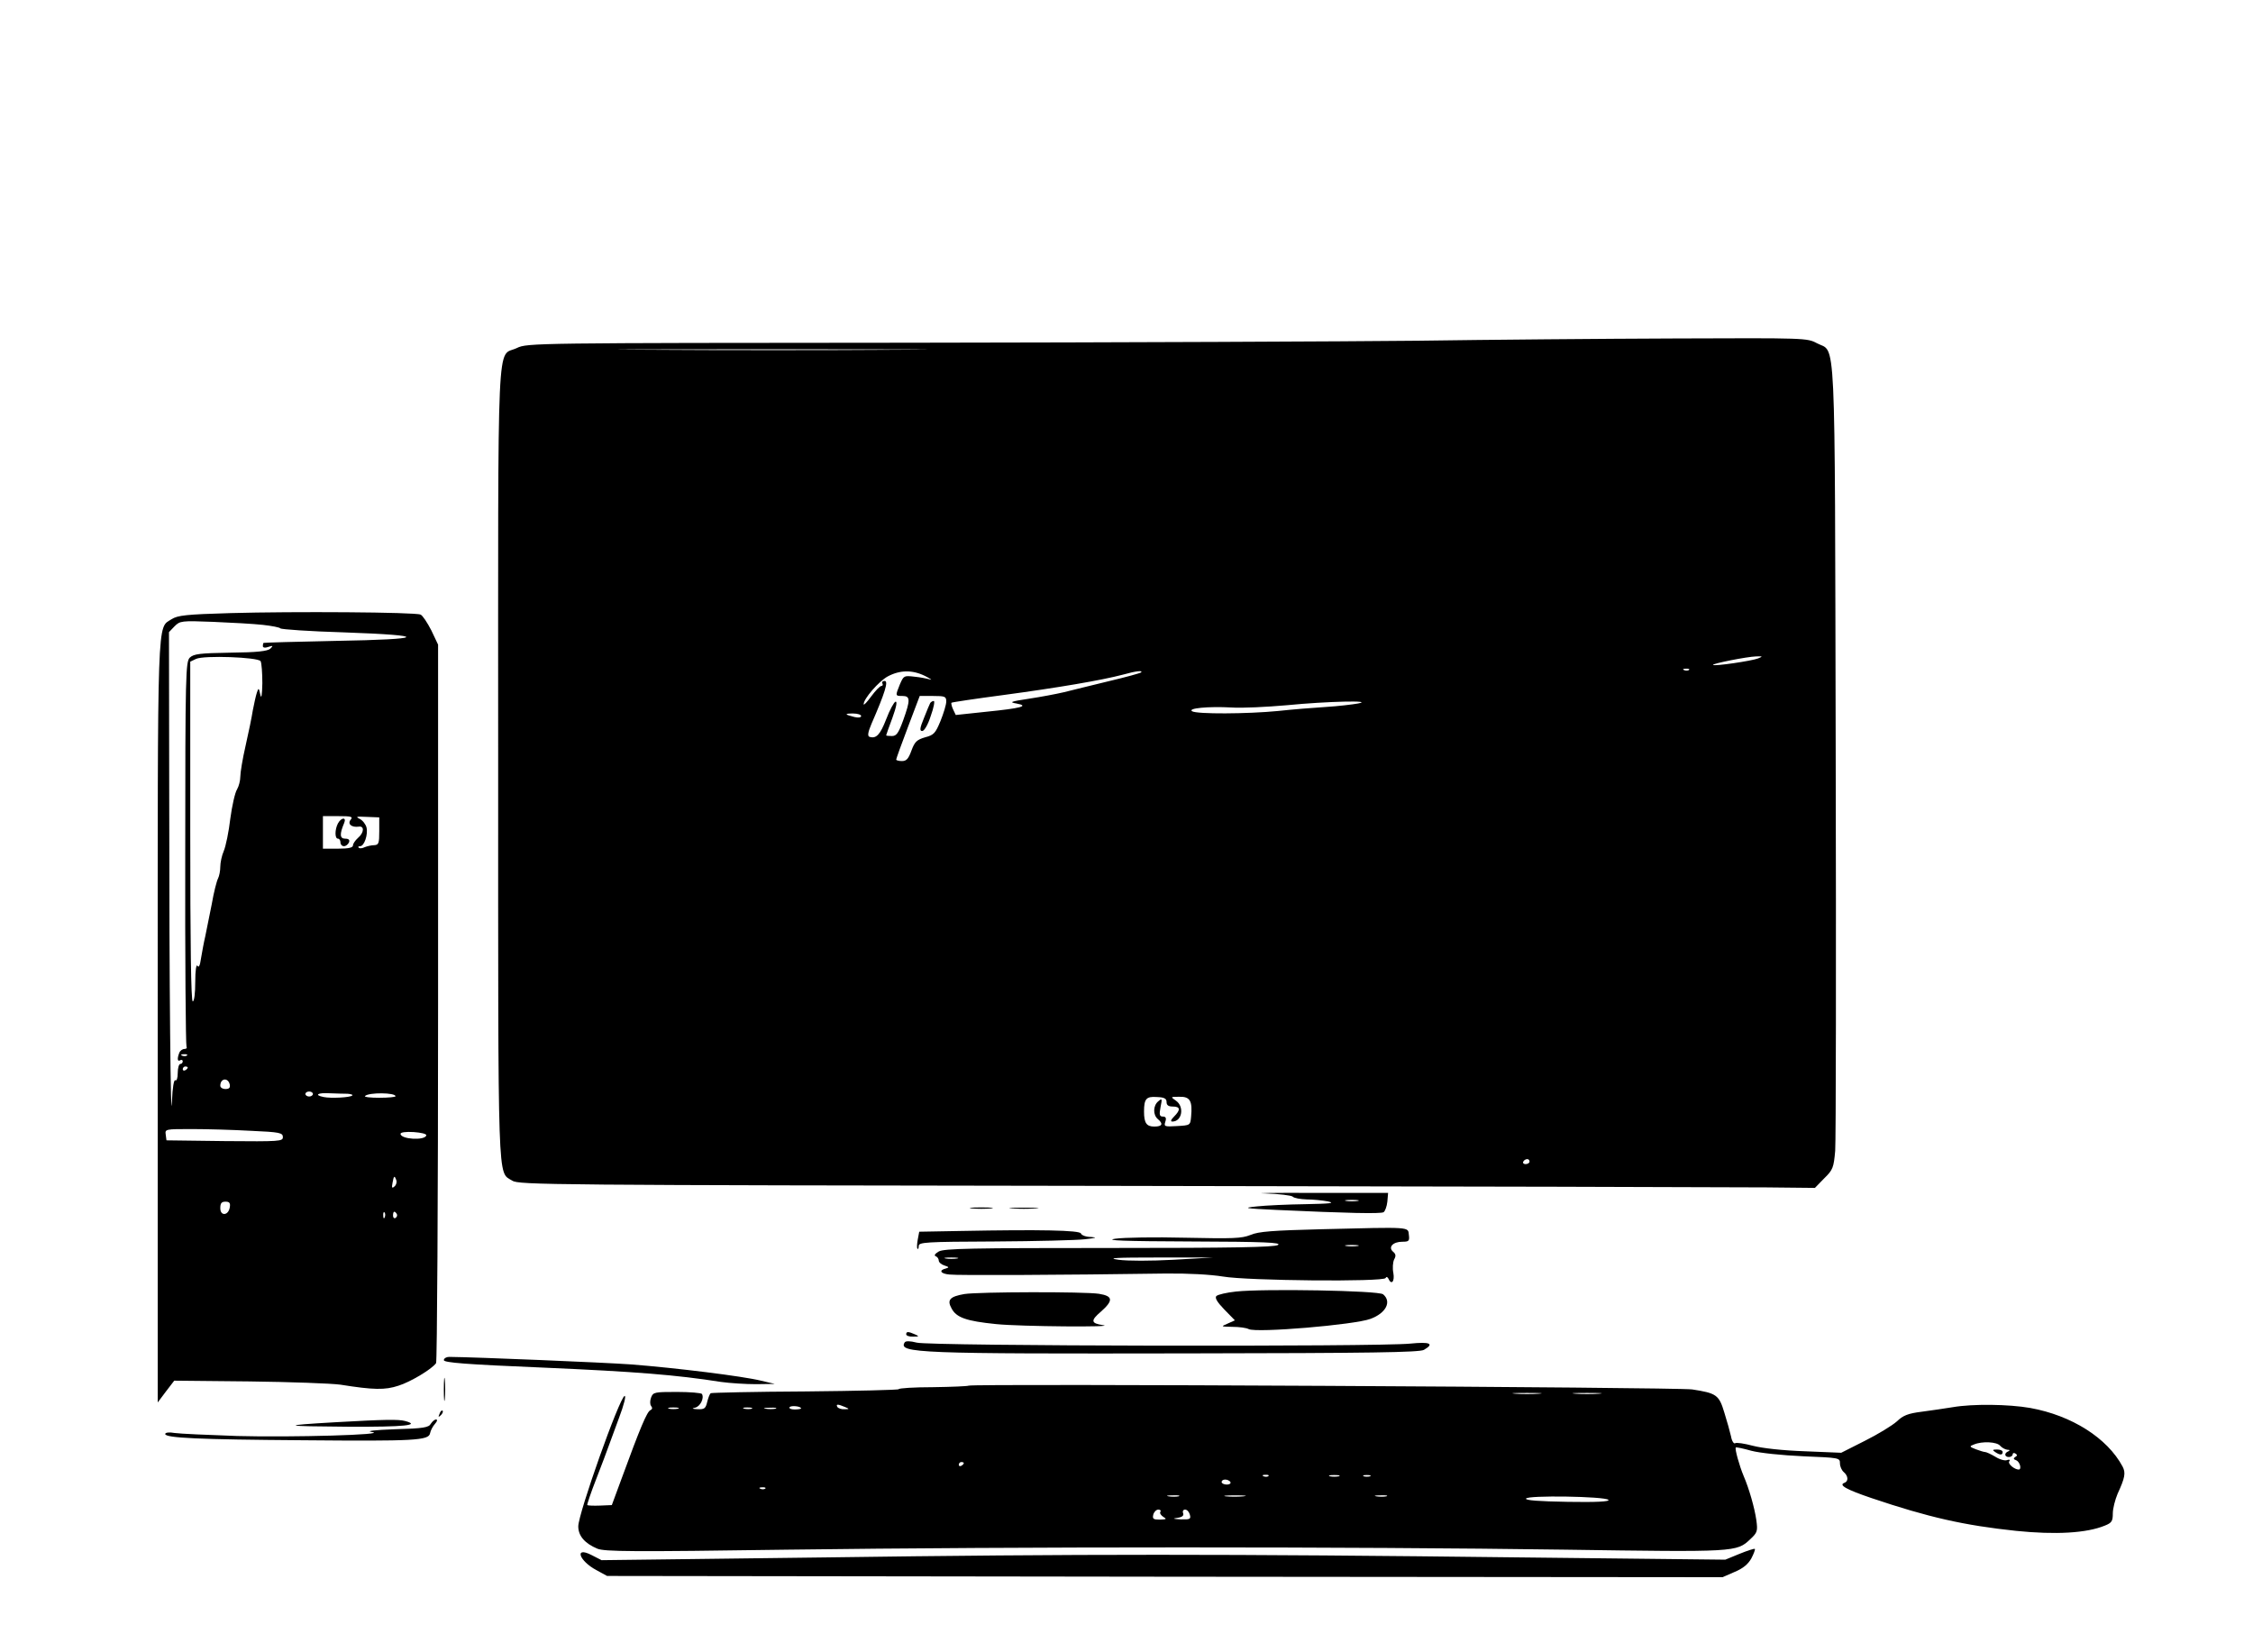
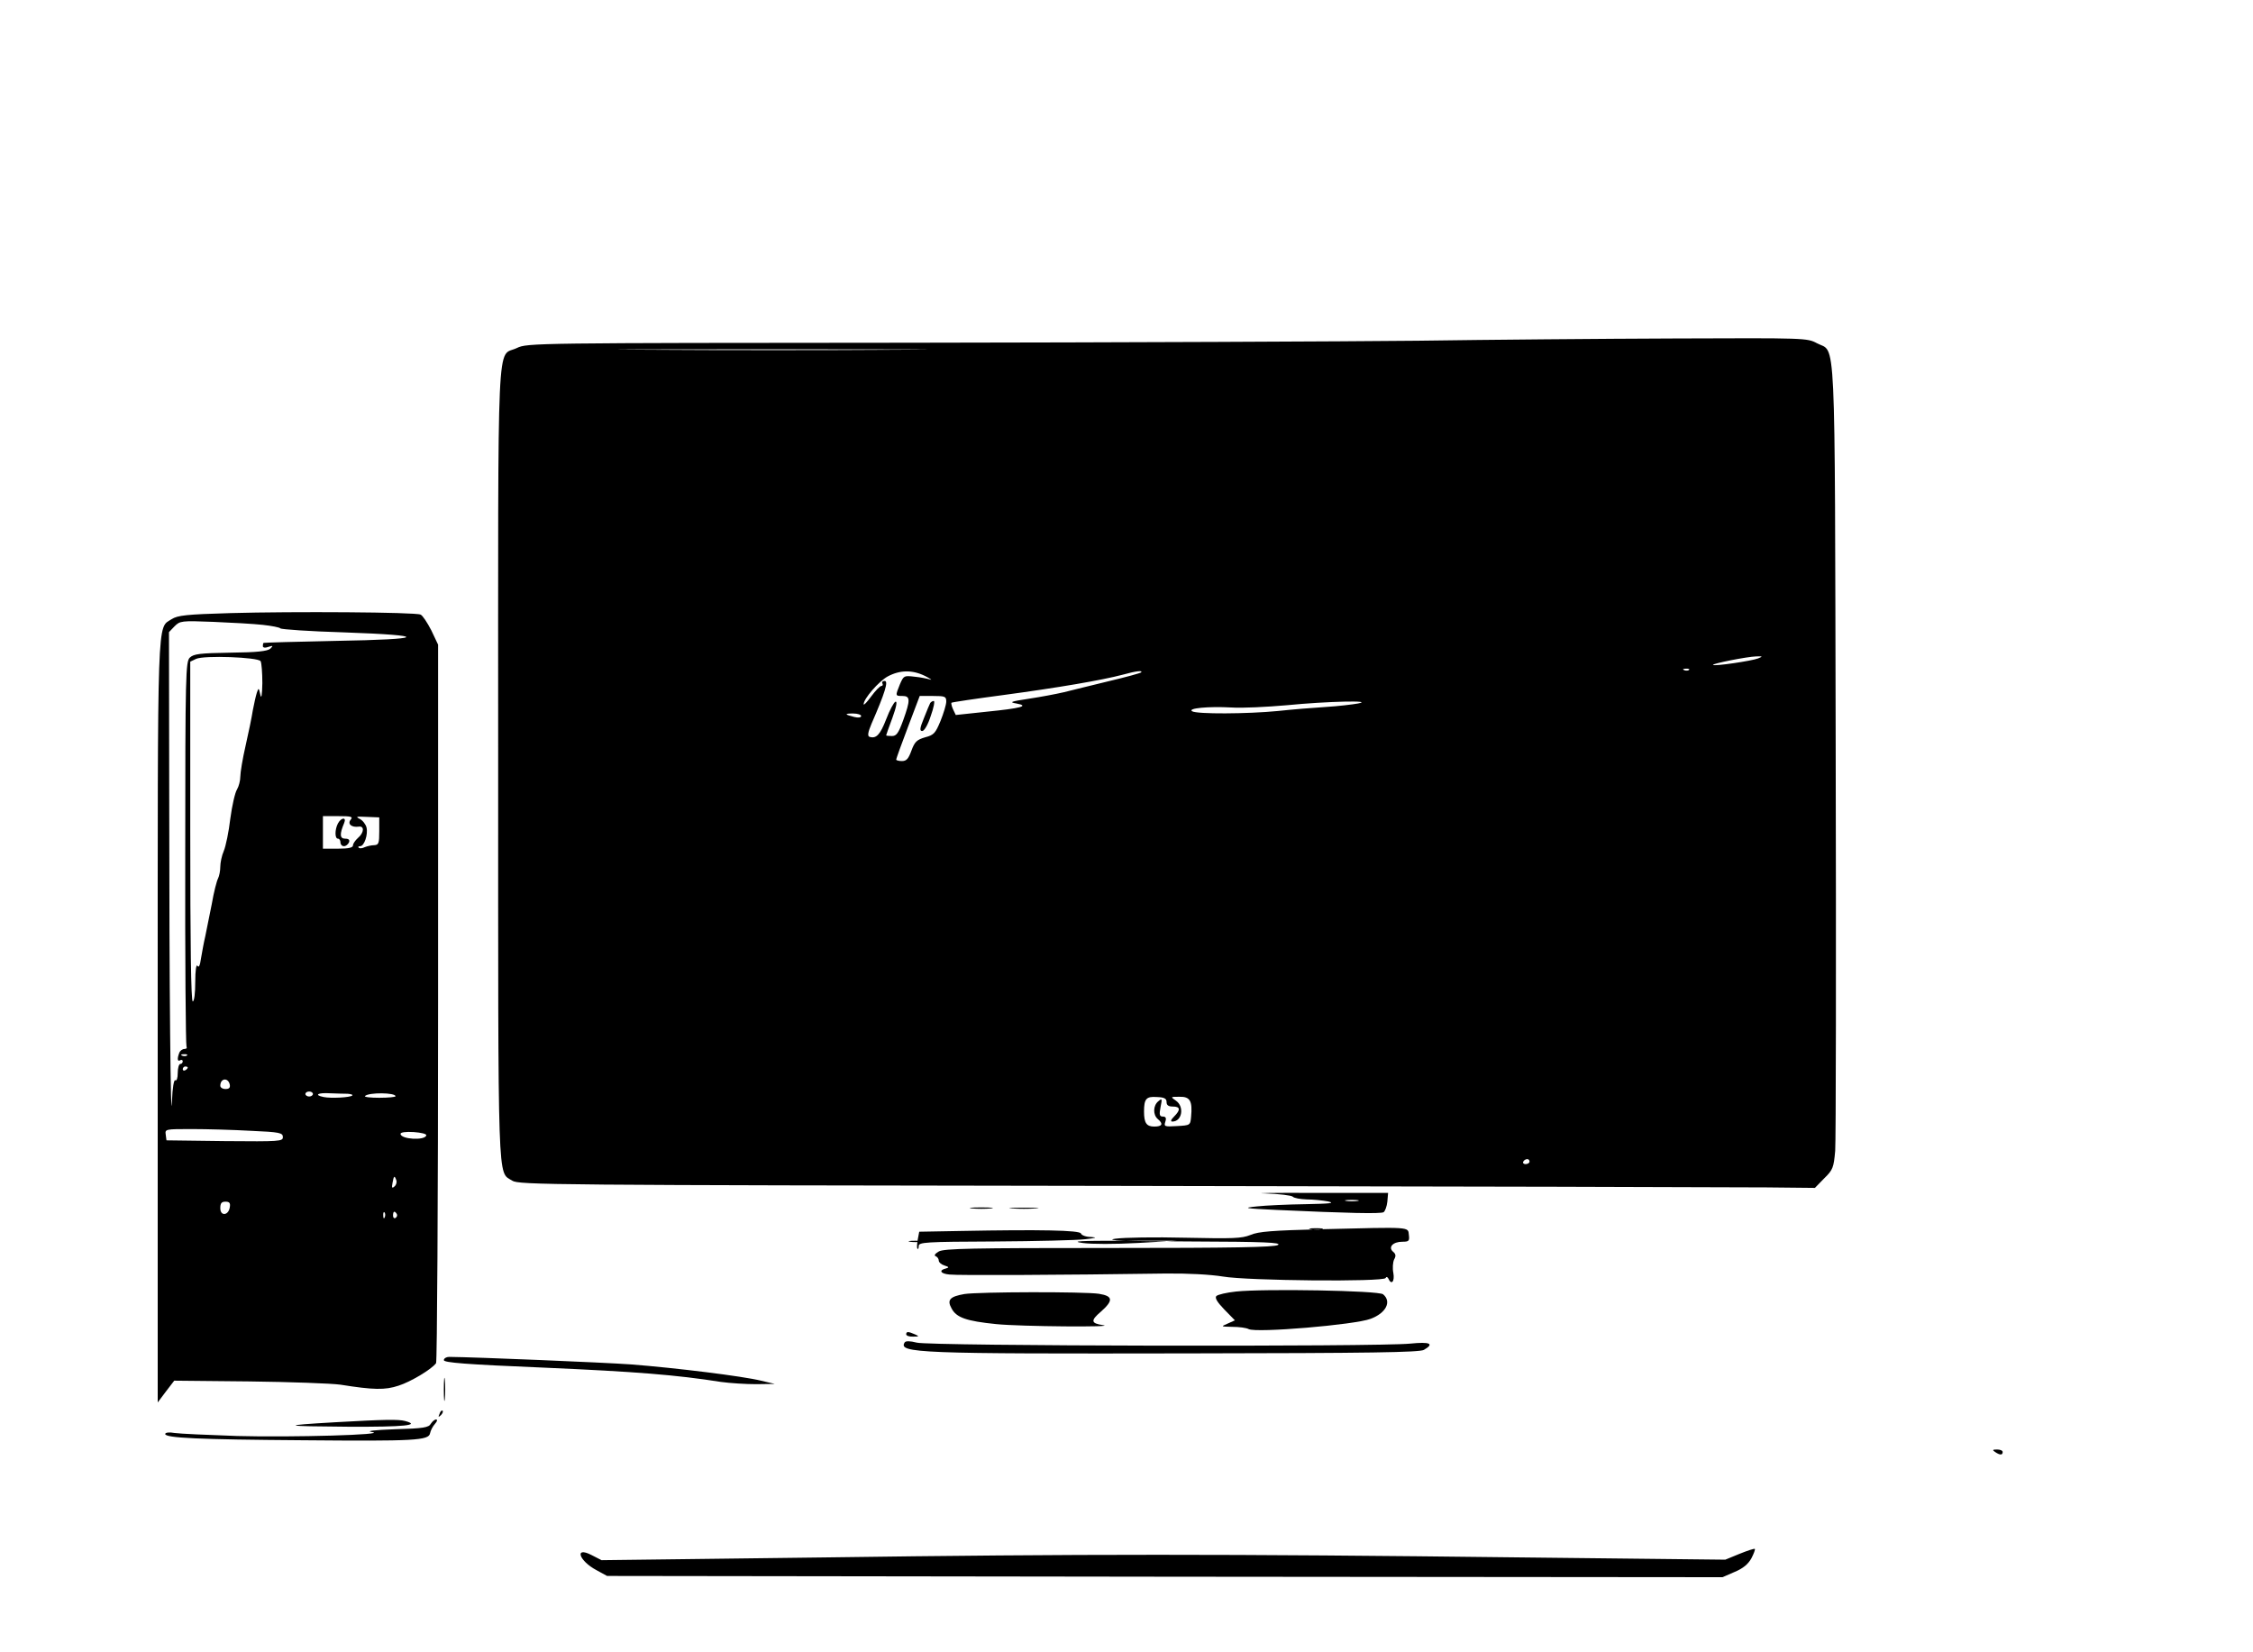
<svg xmlns="http://www.w3.org/2000/svg" width="900pt" height="660pt" viewBox="0 0 900 660" preserveAspectRatio="xMidYMid meet">
  <g transform="translate(0,660) scale(0.1,-0.1)" fill="#000000" stroke="none">
    <path d="M5665 5239 c-275 -3 -1188 -7 -2029 -8 -1502 -1 -1530 -1 -1571 -21 -82 -40 -75 117 -75 -1659 0 -1722 -3 -1629 56 -1667 26 -17 142 -18 2423 -21 1318 -2 2483 -5 2588 -6 l193 -2 37 38 c35 34 38 43 44 110 3 39 4 763 2 1607 -4 1710 2 1578 -75 1619 -39 21 -46 21 -566 19 -290 -1 -752 -5 -1027 -9z m-2077 -36 c-273 -2 -723 -2 -1000 0 -277 1 -53 2 497 2 550 0 776 -1 503 -2z m3435 -1233 c-25 -10 -174 -32 -180 -26 -5 5 136 33 172 34 27 1 28 0 8 -8z m-276 -46 c-3 -3 -12 -4 -19 -1 -8 3 -5 6 6 6 11 1 17 -2 13 -5z m-3052 -24 c22 -11 31 -18 20 -14 -11 3 -39 9 -62 11 -42 5 -43 4 -58 -30 -19 -47 -19 -47 10 -47 32 0 32 -16 3 -97 -19 -52 -27 -63 -45 -63 -13 0 -23 1 -23 3 0 1 11 33 25 70 16 44 20 67 12 64 -6 -2 -23 -33 -37 -70 -24 -62 -40 -79 -67 -70 -8 3 -6 18 8 51 54 124 69 172 53 172 -8 0 -12 -4 -9 -10 3 -5 1 -10 -4 -10 -6 0 -24 -19 -41 -42 -16 -22 -30 -37 -30 -31 0 22 60 91 96 111 49 26 98 27 149 2z m863 14 c-3 -3 -61 -19 -129 -35 -68 -17 -149 -36 -179 -44 -30 -7 -93 -19 -140 -26 -73 -11 -80 -14 -50 -19 54 -10 19 -19 -120 -33 l-122 -13 -11 23 c-6 13 -8 25 -6 26 2 2 96 16 209 31 216 29 392 59 475 81 54 15 82 18 73 9z m-778 -116 c0 -13 -11 -48 -23 -78 -20 -48 -26 -56 -61 -65 -34 -10 -42 -18 -55 -53 -12 -33 -20 -42 -38 -42 -13 0 -23 3 -23 6 0 3 21 62 47 130 l47 124 53 0 c48 0 53 -2 53 -22z m1645 -8 c-22 -4 -80 -11 -130 -14 -49 -3 -135 -10 -190 -16 -123 -12 -325 -13 -343 -1 -19 12 65 20 157 15 42 -3 141 2 221 9 163 16 353 20 285 7z m-1985 -50 c0 -6 -11 -8 -27 -4 -40 10 -41 14 -5 14 18 0 32 -5 32 -10z m1220 -1542 c0 -13 8 -18 25 -18 30 0 32 -13 5 -40 -13 -13 -15 -20 -7 -20 39 0 49 59 15 83 -23 16 -23 16 14 16 42 1 52 -17 46 -80 -3 -34 -4 -34 -56 -37 -50 -3 -53 -2 -47 17 5 15 2 21 -10 21 -13 0 -15 7 -9 38 7 34 6 36 -9 23 -21 -17 -22 -54 -2 -71 23 -19 18 -30 -14 -30 -31 0 -41 14 -41 60 0 51 9 61 51 58 30 -1 39 -6 39 -20z m1450 -238 c0 -5 -7 -10 -16 -10 -8 0 -12 5 -9 10 3 6 10 10 16 10 5 0 9 -4 9 -10z" />
    <path d="M3716 3792 c-2 -4 -14 -31 -25 -60 -17 -41 -18 -52 -7 -52 8 0 23 25 34 60 12 33 17 60 12 60 -5 0 -11 -4 -14 -8z" />
    <path d="M920 4151 c-176 -5 -210 -9 -234 -24 -59 -39 -56 50 -56 -1607 l0 -1522 33 44 33 43 300 -3 c164 -2 328 -8 364 -13 132 -21 178 -22 232 -4 48 15 133 66 150 90 4 6 8 654 8 1440 l0 1430 -27 57 c-16 31 -35 60 -43 63 -21 10 -510 13 -760 6z m130 -47 c36 -4 67 -10 70 -14 3 -4 118 -12 255 -16 344 -12 328 -28 -35 -34 -157 -3 -286 -7 -287 -8 -2 -1 -3 -7 -3 -13 0 -6 9 -8 22 -3 19 6 20 5 8 -7 -11 -10 -53 -15 -159 -16 -124 -2 -147 -5 -163 -20 -16 -17 -18 -62 -18 -781 -1 -419 2 -767 5 -772 3 -6 0 -10 -8 -10 -8 0 -18 -7 -21 -16 -9 -23 -7 -36 4 -29 5 3 10 1 10 -4 0 -6 -4 -11 -10 -11 -5 0 -10 -16 -10 -36 0 -20 -4 -33 -10 -29 -5 3 -11 -29 -13 -82 -5 -138 -11 456 -11 1197 l-1 675 22 23 c22 22 27 23 155 18 73 -3 162 -8 198 -12z m-9 -145 c4 -7 7 -47 7 -88 -1 -49 -4 -65 -8 -46 -6 28 -7 29 -14 8 -4 -12 -11 -44 -16 -70 -4 -26 -17 -90 -29 -142 -12 -52 -21 -107 -21 -123 0 -16 -6 -39 -13 -51 -8 -12 -20 -65 -27 -117 -6 -52 -18 -110 -26 -129 -8 -18 -14 -47 -14 -63 0 -16 -4 -37 -9 -47 -5 -9 -17 -55 -25 -102 -9 -46 -21 -104 -26 -129 -6 -25 -13 -65 -17 -88 -4 -29 -9 -39 -14 -30 -5 8 -9 -18 -9 -64 0 -45 -4 -78 -10 -78 -7 0 -10 233 -10 678 l0 679 23 11 c31 15 248 7 258 -9z m360 -633 c-14 -17 3 -32 32 -28 23 4 22 -24 -3 -45 -11 -10 -20 -23 -20 -30 0 -9 -18 -13 -60 -13 l-60 0 0 65 0 65 61 0 c52 0 60 -2 50 -14z m114 -46 c0 -48 -2 -55 -20 -56 -11 0 -28 -4 -38 -8 -10 -5 -21 -6 -24 -2 -4 3 -1 6 6 6 16 0 32 47 25 75 -3 12 -15 28 -27 34 -18 9 -14 10 28 8 l50 -2 0 -55z m-768 -896 c-3 -3 -12 -4 -19 -1 -8 3 -5 6 6 6 11 1 17 -2 13 -5z m3 -48 c0 -3 -4 -8 -10 -11 -5 -3 -10 -1 -10 4 0 6 5 11 10 11 6 0 10 -2 10 -4z m168 -69 c2 -12 -3 -17 -17 -17 -12 0 -21 6 -21 13 0 31 32 34 38 4z m332 -37 c0 -5 -7 -10 -15 -10 -8 0 -15 5 -15 10 0 6 7 10 15 10 8 0 15 -4 15 -10z m139 1 c13 -1 22 -4 18 -7 -8 -8 -86 -12 -114 -6 -40 8 -24 18 25 15 26 -1 58 -2 71 -2z m191 -10 c0 -3 -29 -6 -65 -6 -35 0 -61 3 -57 7 15 15 122 14 122 -1z m-577 -138 c115 -5 127 -8 127 -25 0 -17 -11 -18 -232 -16 l-233 3 -3 23 c-3 22 -2 22 105 22 59 0 165 -3 236 -7z m700 -18 c-5 -22 -103 -16 -103 6 0 6 21 9 53 7 28 -2 51 -7 50 -13z m-120 -179 c3 -8 0 -19 -7 -25 -10 -9 -12 -6 -8 14 5 29 8 31 15 11z m-665 -108 c-5 -34 -38 -37 -38 -4 0 20 5 26 21 26 15 0 20 -5 17 -22z m619 -40 c-3 -8 -6 -5 -6 6 -1 11 2 17 5 13 3 -3 4 -12 1 -19z m48 13 c3 -5 1 -12 -5 -16 -5 -3 -10 1 -10 9 0 18 6 21 15 7z" />
    <path d="M1350 3311 c-13 -25 -13 -61 0 -61 6 0 10 -7 10 -15 0 -8 6 -15 14 -15 8 0 16 7 20 15 4 10 -1 15 -15 15 -22 0 -23 18 -4 63 10 24 -12 22 -25 -2z" />
    <path d="M5055 1833 c55 -2 104 -8 109 -13 6 -6 30 -10 56 -11 25 0 63 -4 85 -8 30 -7 9 -9 -90 -11 -71 -1 -159 -5 -195 -9 -58 -6 -50 -8 80 -14 283 -13 416 -16 427 -9 6 4 13 23 15 42 l3 35 -295 0 c-162 1 -250 -1 -195 -2z m368 -30 c-13 -2 -33 -2 -45 0 -13 2 -3 4 22 4 25 0 35 -2 23 -4z" />
    <path d="M3883 1773 c20 -2 54 -2 75 0 20 2 3 4 -38 4 -41 0 -58 -2 -37 -4z" />
    <path d="M4043 1773 c26 -2 68 -2 95 0 26 2 4 3 -48 3 -52 0 -74 -1 -47 -3z" />
-     <path d="M5280 1690 c-196 -5 -253 -9 -285 -23 -35 -14 -69 -15 -260 -11 -121 3 -247 1 -280 -4 -45 -7 34 -10 305 -11 292 -1 361 -4 345 -14 -15 -9 -177 -12 -675 -12 -547 0 -659 -2 -680 -14 -15 -9 -20 -16 -12 -19 6 -2 12 -10 12 -17 0 -7 10 -16 23 -20 19 -6 19 -8 5 -12 -29 -7 -21 -21 15 -24 29 -4 454 -2 862 4 93 1 180 -4 230 -12 97 -17 642 -22 650 -6 3 6 7 5 11 -2 12 -28 26 -12 20 22 -4 19 -2 43 3 54 8 14 7 22 -4 31 -21 18 -1 40 37 40 26 0 29 3 26 27 -4 33 14 32 -348 23z m143 -67 c-13 -2 -33 -2 -45 0 -13 2 -3 4 22 4 25 0 35 -2 23 -4z m-1600 -50 c-13 -2 -33 -2 -45 0 -13 2 -3 4 22 4 25 0 35 -2 23 -4z m865 -5 c-92 -5 -183 -5 -220 0 -49 7 -13 9 157 9 l220 0 -157 -9z" />
+     <path d="M5280 1690 c-196 -5 -253 -9 -285 -23 -35 -14 -69 -15 -260 -11 -121 3 -247 1 -280 -4 -45 -7 34 -10 305 -11 292 -1 361 -4 345 -14 -15 -9 -177 -12 -675 -12 -547 0 -659 -2 -680 -14 -15 -9 -20 -16 -12 -19 6 -2 12 -10 12 -17 0 -7 10 -16 23 -20 19 -6 19 -8 5 -12 -29 -7 -21 -21 15 -24 29 -4 454 -2 862 4 93 1 180 -4 230 -12 97 -17 642 -22 650 -6 3 6 7 5 11 -2 12 -28 26 -12 20 22 -4 19 -2 43 3 54 8 14 7 22 -4 31 -21 18 -1 40 37 40 26 0 29 3 26 27 -4 33 14 32 -348 23z c-13 -2 -33 -2 -45 0 -13 2 -3 4 22 4 25 0 35 -2 23 -4z m-1600 -50 c-13 -2 -33 -2 -45 0 -13 2 -3 4 22 4 25 0 35 -2 23 -4z m865 -5 c-92 -5 -183 -5 -220 0 -49 7 -13 9 157 9 l220 0 -157 -9z" />
    <path d="M3839 1683 l-167 -3 -6 -32 c-3 -17 -4 -33 -1 -36 3 -3 5 2 5 11 0 15 27 17 303 18 166 1 329 5 362 9 44 5 50 7 23 9 -20 0 -38 7 -40 14 -5 13 -163 16 -479 10z" />
    <path d="M4937 1441 c-37 -4 -72 -12 -78 -18 -7 -7 3 -24 32 -54 l42 -43 -29 -13 c-28 -12 -28 -12 19 -13 27 0 56 -4 65 -9 30 -16 424 17 487 41 62 23 85 69 50 98 -18 15 -477 23 -588 11z" />
    <path d="M3852 1431 c-57 -10 -70 -23 -51 -57 19 -37 59 -51 178 -63 96 -10 493 -13 426 -4 -47 7 -49 18 -8 53 51 45 50 63 -7 72 -58 9 -482 8 -538 -1z" />
    <path d="M3620 1270 c0 -5 12 -10 28 -9 24 0 25 1 7 9 -27 12 -35 12 -35 0z" />
    <path d="M3614 1238 c-27 -43 53 -46 1136 -44 725 1 920 4 938 14 43 25 25 33 -55 25 -128 -13 -1921 -10 -1971 4 -27 7 -44 7 -48 1z" />
    <path d="M1773 1167 c0 -10 88 -17 401 -30 367 -16 528 -29 706 -57 36 -5 99 -9 140 -9 l75 1 -55 13 c-73 18 -340 51 -520 65 -114 8 -620 29 -726 30 -11 0 -21 -6 -21 -13z" />
    <path d="M1773 1050 c0 -41 2 -58 4 -37 2 20 2 54 0 75 -2 20 -4 3 -4 -38z" />
-     <path d="M3869 1065 c-3 -2 -66 -5 -142 -6 -75 0 -137 -4 -137 -8 0 -3 -167 -7 -371 -9 -205 -1 -375 -5 -380 -7 -4 -3 -10 -19 -14 -35 -6 -26 -11 -30 -38 -29 -22 1 -25 3 -11 6 21 4 38 38 28 55 -3 4 -48 8 -100 8 -89 0 -95 -1 -103 -22 -5 -13 -5 -28 0 -34 6 -8 5 -13 -3 -17 -13 -5 -40 -68 -116 -276 l-38 -103 -47 -2 c-26 -1 -49 0 -51 2 -2 1 14 49 36 105 22 56 43 113 48 127 5 14 24 66 43 117 19 50 29 89 22 87 -21 -8 -185 -470 -185 -521 0 -38 26 -68 76 -89 29 -12 137 -13 762 -4 904 12 2266 12 3102 0 686 -10 687 -10 742 42 28 26 30 32 24 76 -7 49 -29 126 -51 177 -16 38 -36 108 -31 113 2 2 30 -4 62 -13 34 -9 121 -18 207 -22 144 -6 147 -6 147 -28 0 -13 7 -28 15 -35 18 -15 20 -37 3 -43 -25 -9 8 -27 108 -61 228 -77 370 -109 578 -131 158 -16 281 -9 354 21 28 11 32 18 32 49 0 19 9 54 19 78 30 65 33 84 20 109 -61 114 -203 204 -369 234 -86 15 -229 17 -310 3 -30 -5 -86 -13 -123 -18 -56 -7 -75 -15 -100 -39 -18 -16 -75 -51 -127 -77 l-95 -48 -145 6 c-87 3 -170 12 -208 22 -34 9 -66 14 -71 10 -5 -3 -13 9 -16 27 -4 18 -16 61 -27 96 -21 70 -31 77 -128 92 -56 9 -2883 24 -2891 15z m2279 -32 c-27 -2 -69 -2 -95 0 -27 2 -5 3 47 3 52 0 74 -1 48 -3z m240 0 c-27 -2 -69 -2 -95 0 -27 2 -5 3 47 3 52 0 74 -1 48 -3z m-3188 -59 c0 -2 -12 -4 -26 -4 -14 0 -23 4 -20 9 6 8 46 4 46 -5z m175 6 c19 -8 19 -9 -2 -9 -12 -1 -25 4 -28 9 -7 12 2 12 30 0z m-667 -7 c-10 -2 -26 -2 -35 0 -10 3 -2 5 17 5 19 0 27 -2 18 -5z m295 0 c-7 -2 -21 -2 -30 0 -10 3 -4 5 12 5 17 0 24 -2 18 -5z m95 0 c-10 -2 -28 -2 -40 0 -13 2 -5 4 17 4 22 1 32 -1 23 -4z m4892 -148 c7 -8 20 -15 29 -16 10 0 11 -2 4 -6 -18 -7 -16 -23 2 -23 8 0 15 5 15 11 0 5 5 7 11 3 8 -5 8 -9 -1 -14 -8 -5 -7 -9 4 -13 15 -6 23 -37 10 -37 -17 0 -44 23 -38 32 5 7 2 9 -8 6 -8 -4 -30 2 -47 13 -17 10 -36 19 -41 19 -5 0 -21 5 -37 11 -26 10 -27 12 -8 19 33 14 92 11 105 -5z m-4140 -69 c0 -3 -4 -8 -10 -11 -5 -3 -10 -1 -10 4 0 6 5 11 10 11 6 0 10 -2 10 -4z m1217 -52 c-3 -3 -12 -4 -19 -1 -8 3 -5 6 6 6 11 1 17 -2 13 -5z m281 -1 c-10 -2 -26 -2 -35 0 -10 3 -2 5 17 5 19 0 27 -2 18 -5z m125 0 c-7 -2 -19 -2 -25 0 -7 3 -2 5 12 5 14 0 19 -2 13 -5z m-558 -23 c3 -5 -3 -10 -14 -10 -12 0 -21 5 -21 10 0 6 6 10 14 10 8 0 18 -4 21 -10z m-1858 -26 c-3 -3 -12 -4 -19 -1 -8 3 -5 6 6 6 11 1 17 -2 13 -5z m1651 -31 c-10 -2 -28 -2 -40 0 -13 2 -5 4 17 4 22 1 32 -1 23 -4z m259 0 c-20 -2 -52 -2 -70 0 -17 2 0 4 38 4 39 0 53 -2 32 -4z m571 0 c-10 -2 -28 -2 -40 0 -13 2 -5 4 17 4 22 1 32 -1 23 -4z m887 -14 c7 -7 -49 -10 -162 -8 -118 2 -170 6 -167 13 5 14 315 9 329 -5z m-1790 -48 c-3 -6 3 -14 12 -20 15 -9 13 -10 -14 -11 -26 0 -30 3 -26 20 3 11 12 20 20 20 8 0 12 -4 8 -9z m118 -11 c5 -18 1 -20 -36 -19 -32 2 -35 3 -14 6 20 3 27 9 23 19 -3 8 1 14 8 14 8 0 16 -9 19 -20z" />
    <path d="M7970 800 c19 -13 30 -13 30 0 0 6 -10 10 -22 10 -19 0 -20 -2 -8 -10z" />
    <path d="M1756 953 c-6 -14 -5 -15 5 -6 7 7 10 15 7 18 -3 3 -9 -2 -12 -12z" />
    <path d="M1340 919 c-224 -13 -215 -16 53 -18 224 -1 289 6 225 23 -27 7 -83 6 -278 -5z" />
    <path d="M1721 913 c-8 -15 -29 -19 -143 -22 -82 -3 -118 -7 -93 -11 73 -11 -321 -22 -538 -16 -117 4 -229 9 -249 12 -22 4 -38 2 -38 -4 0 -16 134 -22 550 -25 447 -4 503 -1 508 28 2 11 11 28 20 38 9 10 10 17 4 17 -6 0 -15 -8 -21 -17z" />
    <path d="M6948 393 l-56 -23 -814 9 c-1171 14 -1777 14 -2784 0 l-891 -11 -41 21 c-69 35 -49 -24 21 -61 l42 -23 2228 -3 2228 -2 48 21 c34 14 54 31 67 54 10 19 16 36 14 38 -3 2 -30 -7 -62 -20z" />
  </g>
</svg>